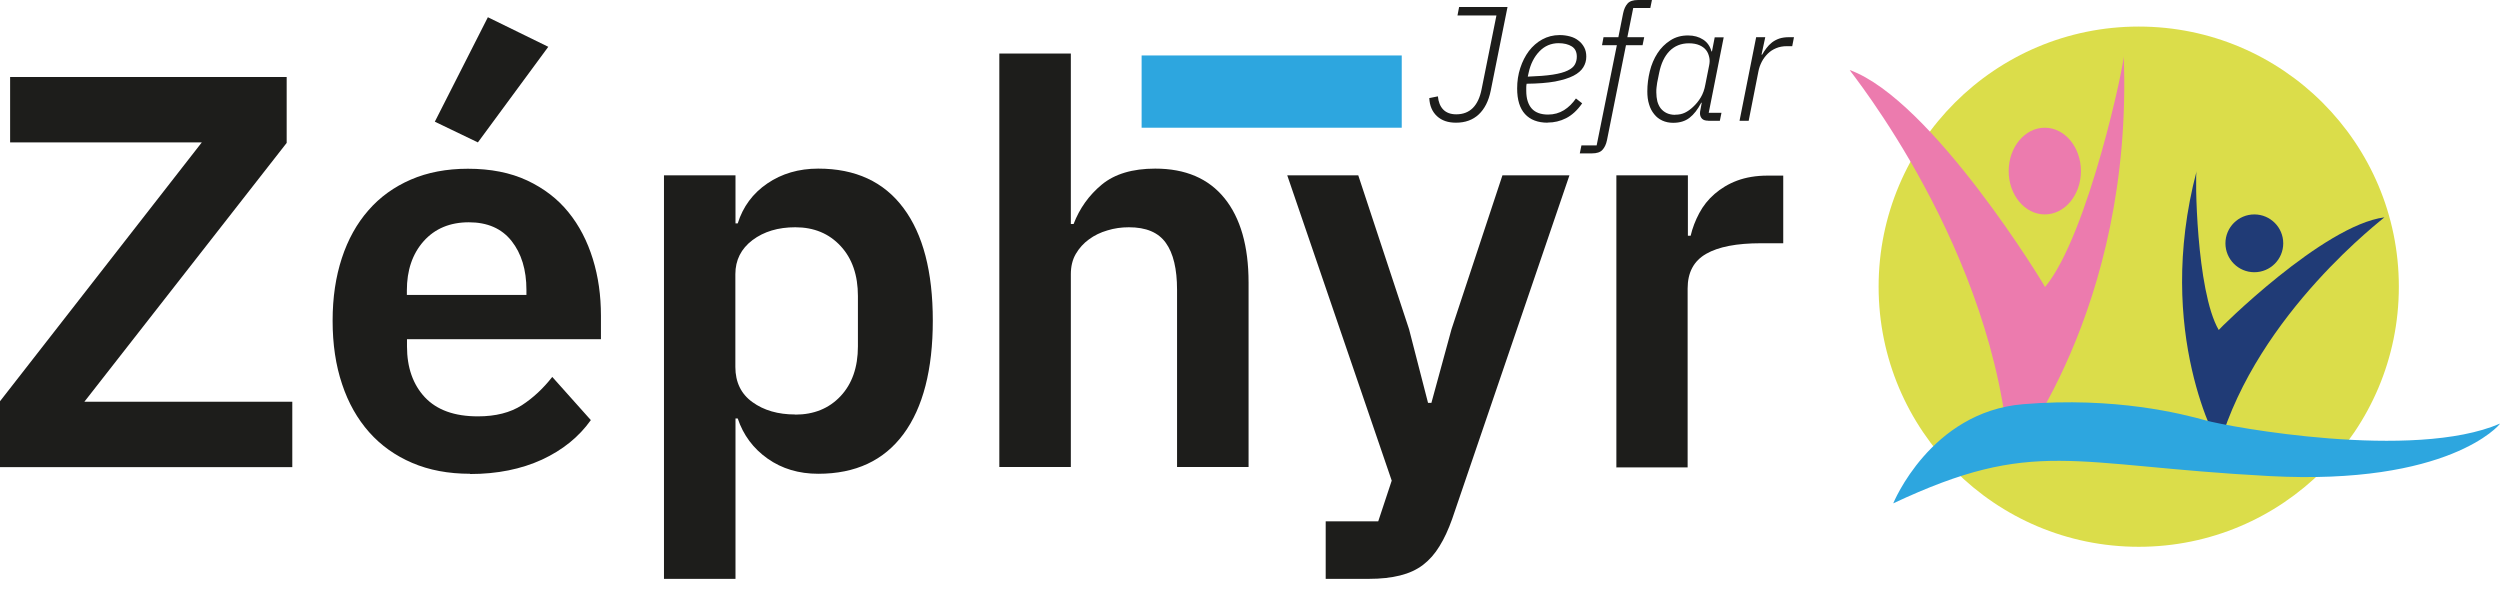
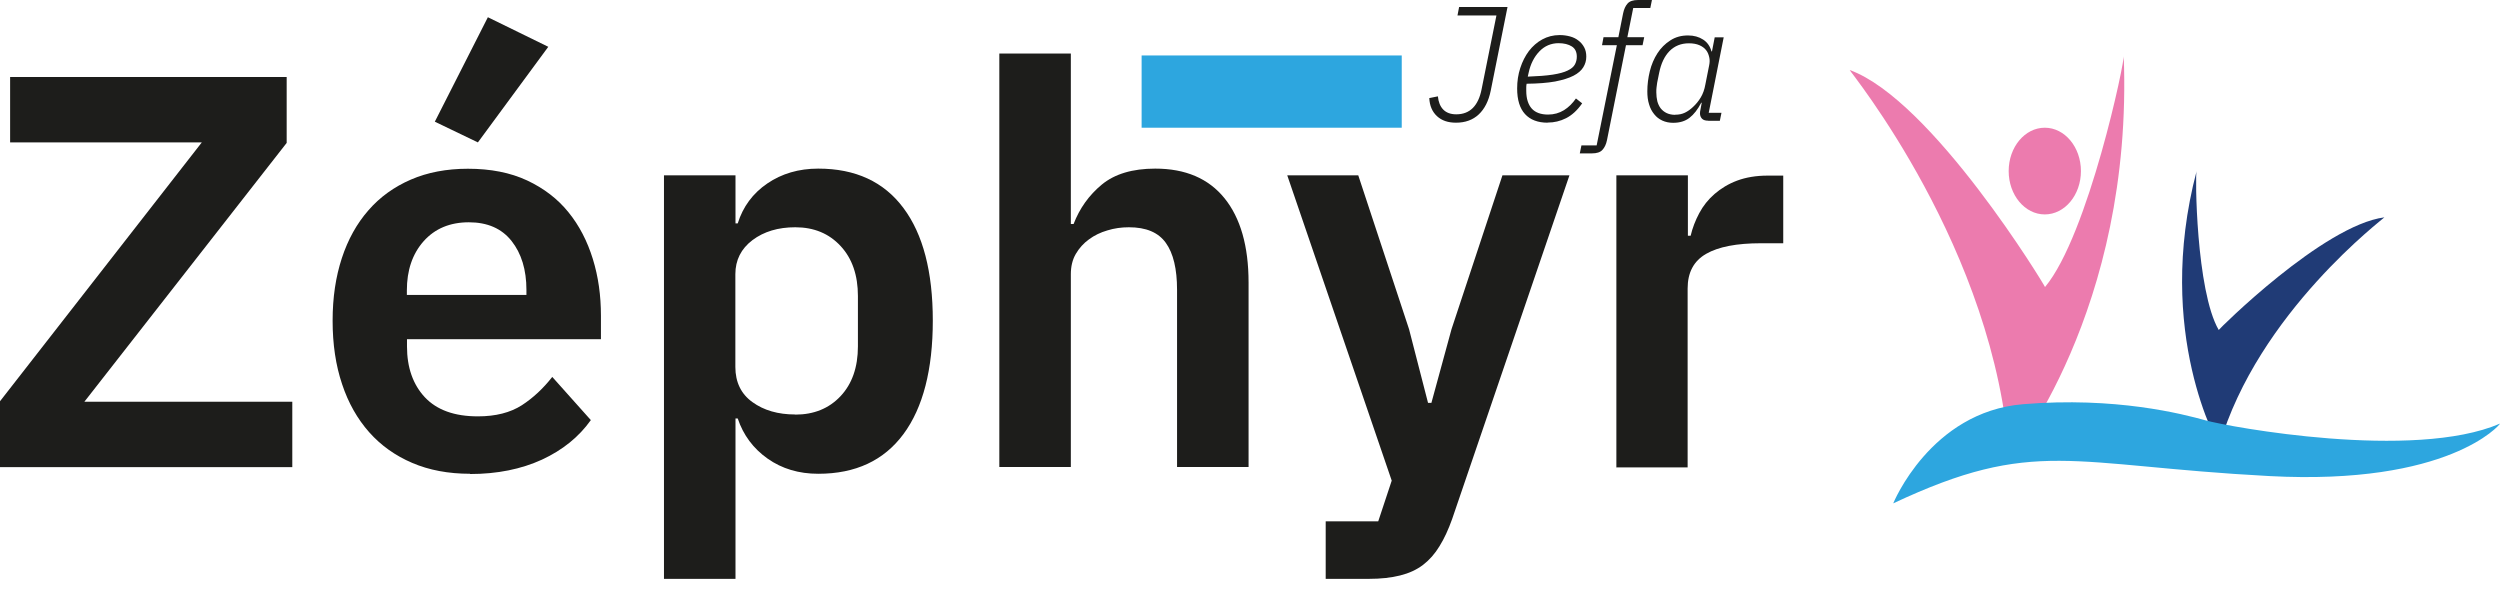
<svg xmlns="http://www.w3.org/2000/svg" width="173" height="41" viewBox="0 0 173 41" fill="none">
  <path d="M20.227 32.327H0V27.767L13.965 9.854H0.7V5.329H19.838V9.889L5.838 27.801H20.227V32.327Z" fill="#1D1D1B" />
  <path d="M32.526 32.785C31.031 32.785 29.693 32.534 28.527 32.033C27.352 31.532 26.359 30.824 25.547 29.909C24.735 28.993 24.105 27.888 23.673 26.584C23.233 25.279 23.017 23.82 23.017 22.196C23.017 20.573 23.233 19.156 23.656 17.861C24.079 16.574 24.692 15.468 25.495 14.553C26.29 13.637 27.274 12.929 28.432 12.428C29.589 11.927 30.91 11.677 32.379 11.677C33.95 11.677 35.315 11.944 36.481 12.489C37.638 13.033 38.597 13.767 39.34 14.691C40.091 15.615 40.644 16.695 41.024 17.921C41.404 19.147 41.585 20.451 41.585 21.851V23.474H28.164V23.975C28.164 25.435 28.579 26.61 29.399 27.49C30.228 28.371 31.446 28.812 33.07 28.812C34.305 28.812 35.315 28.553 36.11 28.043C36.896 27.534 37.595 26.877 38.217 26.083L40.886 29.071C40.057 30.237 38.934 31.144 37.5 31.809C36.066 32.465 34.408 32.802 32.534 32.802L32.526 32.785ZM32.448 15.382C31.135 15.382 30.09 15.822 29.313 16.695C28.535 17.576 28.155 18.707 28.155 20.097V20.408H36.429V20.063C36.429 18.672 36.084 17.541 35.401 16.677C34.719 15.814 33.735 15.382 32.439 15.382H32.448ZM33.07 9.854L30.09 8.421L33.761 1.192L37.941 3.239L33.07 9.854Z" fill="#1D1D1B" />
  <path d="M45.947 12.134H50.896V15.46H51.051C51.414 14.302 52.096 13.378 53.098 12.696C54.1 12.014 55.274 11.668 56.622 11.668C59.195 11.668 61.164 12.575 62.52 14.397C63.876 16.211 64.55 18.811 64.55 22.188C64.55 25.564 63.876 28.207 62.52 30.038C61.164 31.869 59.204 32.785 56.622 32.785C55.283 32.785 54.117 32.439 53.124 31.74C52.131 31.04 51.44 30.116 51.051 28.959H50.896V40.057H45.947V12.134ZM55.032 28.691C56.319 28.691 57.364 28.268 58.168 27.413C58.962 26.566 59.368 25.418 59.368 23.967V20.486C59.368 19.044 58.971 17.887 58.168 17.023C57.364 16.159 56.328 15.727 55.032 15.727C53.849 15.727 52.865 16.021 52.07 16.617C51.284 17.213 50.887 17.999 50.887 18.975V25.392C50.887 26.445 51.284 27.266 52.07 27.827C52.856 28.397 53.841 28.682 55.032 28.682V28.691Z" fill="#1D1D1B" />
  <path d="M69.153 3.705H74.102V15.503H74.292C74.707 14.423 75.355 13.508 76.244 12.774C77.134 12.039 78.369 11.668 79.941 11.668C82.031 11.668 83.628 12.35 84.734 13.715C85.839 15.079 86.401 17.031 86.401 19.553V32.318H81.452V20.054C81.452 18.612 81.193 17.524 80.675 16.807C80.156 16.081 79.31 15.727 78.118 15.727C77.6 15.727 77.108 15.796 76.633 15.943C76.158 16.081 75.726 16.289 75.355 16.565C74.983 16.833 74.681 17.17 74.448 17.567C74.214 17.964 74.102 18.439 74.102 18.975V32.318H69.153V3.705Z" fill="#1D1D1B" />
  <path d="M103.968 12.134H108.605L100.487 35.92C100.228 36.645 99.943 37.267 99.615 37.794C99.295 38.321 98.915 38.752 98.475 39.089C98.034 39.426 97.507 39.668 96.885 39.823C96.264 39.979 95.547 40.057 94.718 40.057H91.738V36.075H95.374L96.307 33.26L89.078 12.134H93.992L97.507 22.783L98.82 27.879H99.053L100.444 22.783L103.968 12.134Z" fill="#1D1D1B" />
  <path d="M111.853 32.327V12.134H116.802V16.314H116.992C117.121 15.77 117.32 15.252 117.588 14.751C117.855 14.25 118.209 13.801 118.65 13.421C119.09 13.041 119.608 12.722 120.213 12.497C120.818 12.273 121.526 12.152 122.32 12.152H123.4V16.833H121.854C120.178 16.833 118.918 17.075 118.063 17.567C117.207 18.059 116.784 18.854 116.784 19.968V32.344H111.836L111.853 32.327Z" fill="#1D1D1B" />
-   <path d="M148 37.838C157.941 37.838 166 29.779 166 19.838C166 9.897 157.941 1.838 148 1.838C138.059 1.838 130 9.897 130 19.838C130 29.779 138.059 37.838 148 37.838Z" fill="#DBDD4A" />
  <path d="M139.051 31.838C139.051 31.838 147.653 21.543 146.96 3.838C147.079 4.071 144.521 16.262 141.515 19.863C141.515 19.785 133.707 6.914 128 4.846C127.924 4.846 138.139 17.261 139.051 31.838Z" fill="#EC7BAE" />
  <path d="M141.5 14.838C142.881 14.838 144 13.495 144 11.838C144 10.181 142.881 8.838 141.5 8.838C140.119 8.838 139 10.181 139 11.838C139 13.495 140.119 14.838 141.5 14.838Z" fill="#EC7BAE" />
-   <path d="M156 18.838C157.105 18.838 158 17.943 158 16.838C158 15.734 157.105 14.838 156 14.838C154.895 14.838 154 15.734 154 16.838C154 17.943 154.895 18.838 156 18.838Z" fill="#203B76" />
  <path d="M153.563 30.838C153.563 30.838 149.046 23.086 152.005 11.838C151.895 11.977 151.96 20.127 153.536 22.835C153.545 22.783 160.757 15.593 165 15.04C165.055 15.048 156.248 21.624 153.572 30.838H153.563Z" fill="#203B76" />
  <path d="M131.009 34.838C131.009 34.838 133.579 28.504 139.991 27.971C146.403 27.438 151.055 28.651 152.64 29.093C154.226 29.534 167.024 31.896 173 29.313C173 29.387 169.446 33.606 157.04 32.944C143.205 32.209 140.801 30.233 131 34.838H131.009Z" fill="#2DA6DF" />
  <path d="M104.322 0.475L103.156 6.287C103.009 6.996 102.733 7.54 102.327 7.92C101.921 8.3 101.394 8.49 100.755 8.49C100.202 8.49 99.77 8.343 99.442 8.041C99.114 7.738 98.932 7.324 98.906 6.788L99.502 6.667C99.537 7.047 99.658 7.358 99.865 7.574C100.081 7.799 100.383 7.911 100.772 7.911C101.247 7.911 101.627 7.764 101.921 7.471C102.214 7.177 102.413 6.745 102.525 6.184L103.553 1.071H100.858L100.971 0.484H104.322V0.475Z" fill="#1D1D1B" />
  <path d="M107.094 8.49C106.42 8.49 105.894 8.291 105.531 7.894C105.168 7.497 104.987 6.909 104.987 6.123C104.987 5.622 105.056 5.156 105.203 4.707C105.349 4.258 105.548 3.869 105.799 3.532C106.058 3.196 106.36 2.928 106.723 2.729C107.085 2.531 107.483 2.427 107.932 2.427C108.191 2.427 108.424 2.461 108.649 2.522C108.873 2.582 109.063 2.677 109.227 2.807C109.391 2.928 109.521 3.083 109.625 3.273C109.728 3.463 109.771 3.679 109.771 3.921C109.771 4.189 109.702 4.431 109.564 4.655C109.426 4.88 109.201 5.078 108.882 5.242C108.562 5.407 108.139 5.536 107.612 5.64C107.085 5.735 106.429 5.787 105.643 5.795C105.626 5.873 105.617 5.959 105.617 6.046C105.617 6.141 105.617 6.218 105.617 6.279C105.617 6.823 105.747 7.229 105.997 7.514C106.248 7.79 106.628 7.928 107.129 7.928C107.535 7.928 107.897 7.825 108.225 7.626C108.554 7.419 108.821 7.151 109.055 6.814L109.486 7.151C109.15 7.635 108.778 7.972 108.372 8.179C107.966 8.386 107.543 8.481 107.103 8.481L107.094 8.49ZM107.863 2.988C107.336 2.988 106.887 3.178 106.524 3.558C106.161 3.938 105.911 4.431 105.781 5.035L105.721 5.303C106.429 5.277 107.008 5.234 107.448 5.165C107.889 5.096 108.243 5.001 108.485 4.88C108.735 4.759 108.899 4.621 108.985 4.456C109.072 4.292 109.115 4.12 109.115 3.921C109.115 3.601 109.003 3.36 108.77 3.213C108.536 3.066 108.234 2.988 107.845 2.988H107.863Z" fill="#1D1D1B" />
  <path d="M111.205 9.69C111.145 9.984 111.041 10.209 110.886 10.373C110.739 10.537 110.497 10.614 110.16 10.614H109.322L109.435 10.062H110.488L111.887 3.126H110.86L110.963 2.574H111.991L112.319 0.924C112.38 0.63 112.483 0.406 112.63 0.242C112.777 0.078 113.019 0 113.356 0H114.314L114.202 0.553H113.019L112.613 2.574H113.779L113.666 3.126H112.518L111.205 9.69Z" fill="#1D1D1B" />
  <path d="M118.209 8.352C118.011 8.352 117.873 8.308 117.778 8.213C117.691 8.118 117.639 7.997 117.639 7.851C117.639 7.764 117.648 7.678 117.674 7.574L117.76 7.108H117.726C117.484 7.574 117.216 7.92 116.914 8.153C116.612 8.386 116.24 8.498 115.782 8.498C115.506 8.498 115.256 8.447 115.031 8.343C114.807 8.239 114.617 8.092 114.47 7.902C114.314 7.712 114.193 7.488 114.116 7.22C114.029 6.952 113.995 6.65 113.995 6.322C113.995 5.856 114.055 5.389 114.167 4.931C114.28 4.465 114.461 4.051 114.694 3.688C114.927 3.325 115.23 3.023 115.584 2.798C115.938 2.565 116.344 2.453 116.81 2.453C117.216 2.453 117.562 2.548 117.855 2.738C118.149 2.928 118.339 3.204 118.434 3.558H118.468L118.658 2.582H119.28L118.244 7.807H119.125L119.013 8.36H118.201L118.209 8.352ZM115.938 7.937C116.18 7.937 116.396 7.894 116.594 7.799C116.793 7.704 116.974 7.574 117.156 7.402C117.354 7.22 117.536 7.004 117.691 6.745C117.847 6.486 117.95 6.192 118.011 5.847L118.278 4.5C118.313 4.318 118.322 4.137 118.278 3.956C118.235 3.774 118.175 3.61 118.063 3.472C117.95 3.325 117.795 3.213 117.596 3.126C117.398 3.04 117.156 2.997 116.871 2.997C116.327 2.997 115.886 3.178 115.532 3.532C115.178 3.895 114.945 4.396 114.815 5.035L114.677 5.717C114.66 5.821 114.651 5.933 114.634 6.037C114.617 6.141 114.617 6.262 114.617 6.391C114.617 6.607 114.642 6.814 114.686 7.004C114.737 7.194 114.815 7.358 114.919 7.497C115.031 7.635 115.169 7.747 115.333 7.825C115.497 7.902 115.696 7.946 115.921 7.946L115.938 7.937Z" fill="#1D1D1B" />
-   <path d="M120.377 8.352L121.526 2.574H122.156L121.897 3.783H121.94C122.027 3.627 122.13 3.472 122.243 3.325C122.355 3.178 122.476 3.049 122.623 2.936C122.77 2.824 122.934 2.738 123.124 2.669C123.314 2.608 123.53 2.574 123.78 2.574H124.143L124.022 3.196H123.65C123.383 3.196 123.132 3.239 122.908 3.334C122.683 3.429 122.493 3.55 122.329 3.714C122.165 3.878 122.027 4.059 121.914 4.275C121.802 4.491 121.724 4.716 121.681 4.949L121.008 8.36H120.386L120.377 8.352Z" fill="#1D1D1B" />
-   <path d="M79 3.838V8.838L97 8.838V3.838L79 3.838Z" fill="#2DA6DF" />
+   <path d="M79 3.838V8.838L97 8.838V3.838Z" fill="#2DA6DF" />
</svg>